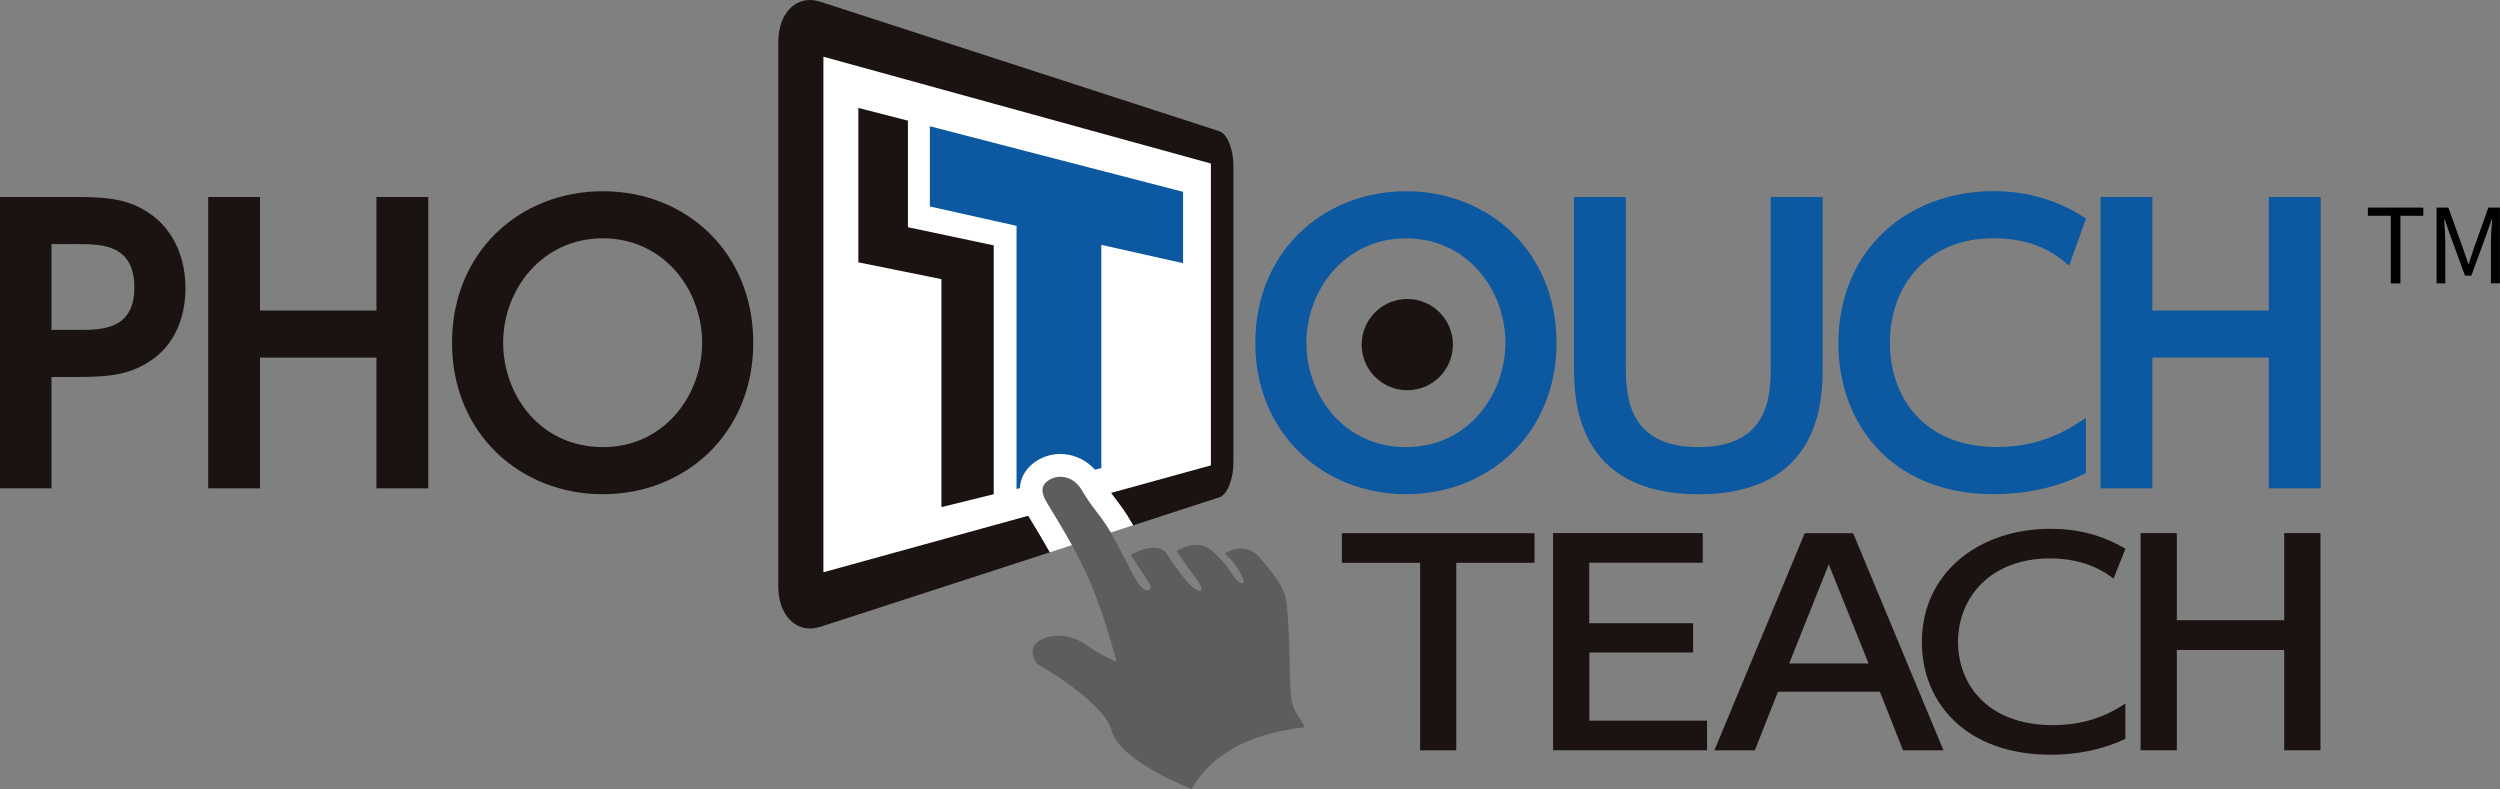
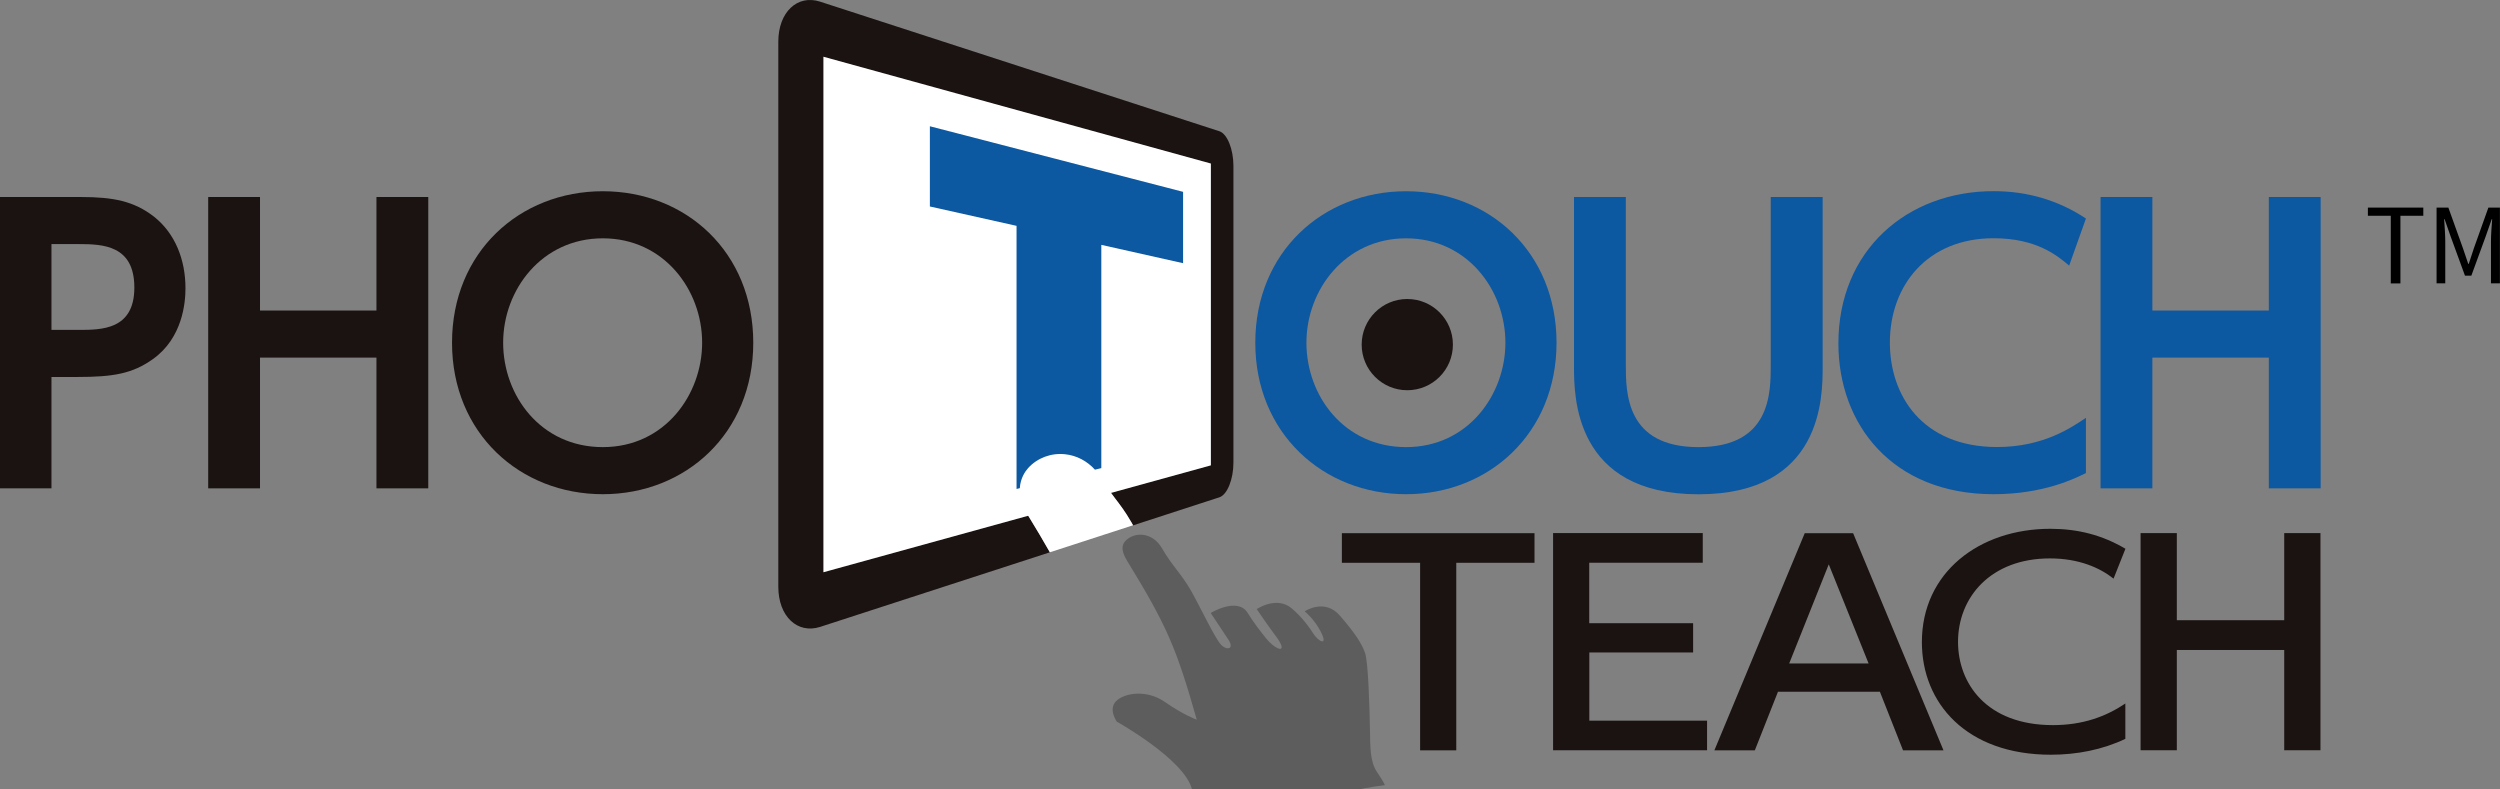
<svg xmlns="http://www.w3.org/2000/svg" id="_レイヤー_2" viewBox="0 0 290.47 91.69">
  <rect x="0" y="0" width="290.47" height="91.69" fill="#808080" stroke="none" />
  <defs>
    <style>.cls-1{fill:#fff;}.cls-2{fill:#5e5d5d;fill-rule:evenodd;}.cls-3{fill:#0c58a1;}.cls-4{fill:#1a1311;}</style>
  </defs>
  <g id="_レイヤー_1-2">
    <g id="h2">
      <g id="PTT_logo">
        <g id="PTT_logo-2">
          <g>
            <g>
              <path class="cls-4" d="M119.47,54.38c1.07-1.18,2.67-1.78,4.31-1.6,1.77,.19,3.33,1.26,4.28,2.94,.47,.83,.96,1.48,1.48,2.16,.57,.75,1.21,1.59,1.85,2.7,.08,.15,.17,.3,.26,.46l10.03-3.26c.91-.3,1.63-2.09,1.63-4.03V19.28c0-1.94-.72-3.73-1.63-4.03L95.28,.19c-2.63-.85-4.85,1.21-4.85,4.66v63.32c0,3.45,2.22,5.51,4.85,4.67l26.7-8.67c-.72-1.28-1.56-2.69-2.58-4.36-1.76-2.88-.54-4.76,.07-5.43Z" />
              <path class="cls-1" d="M131.39,60.58c-.64-1.12-1.28-1.96-1.85-2.7-.52-.68-1.01-1.33-1.48-2.16-.95-1.67-2.52-2.74-4.28-2.94-1.63-.18-3.24,.42-4.31,1.6-.61,.67-1.83,2.55-.07,5.43,1.02,1.67,1.86,3.08,2.58,4.36l9.67-3.14c-.09-.16-.17-.31-.26-.46Z" />
            </g>
            <polygon class="cls-1" points="140.69 19 140.69 54.07 95.67 66.49 95.67 6.59 140.69 19" />
          </g>
-           <polygon class="cls-4" points="105.49 26.4 105.49 14.02 99.73 12.54 99.73 30.48 109.38 32.43 109.38 58.92 115.46 57.42 115.46 28.51 105.49 26.4" />
          <g>
            <path class="cls-4" d="M9.37,22.89c3.78,0,6.19,.47,8.53,2.29,2.46,1.95,3.65,5.01,3.65,8.31,0,1.7-.34,5.77-3.78,8.23-2.38,1.7-4.62,2.08-8.78,2.08h-3.01v12.94H0V22.89H9.37Zm-.25,15.44c2.67,0,6.49,0,6.49-4.92s-3.65-5.05-6.49-5.05h-3.14v9.97h3.14Z" />
            <path class="cls-4" d="M43.74,36.08v-13.19h6.02V56.74h-6.02v-15.19h-13.53v15.19h-6.02V22.89h6.02v13.19h13.53Z" />
            <path class="cls-4" d="M52.52,39.82c0-10.52,7.85-17.6,17.52-17.6s17.48,7.08,17.48,17.6-7.85,17.6-17.48,17.6-17.52-7.08-17.52-17.6Zm29.06,0c0-6.15-4.45-12.13-11.54-12.13s-11.58,5.98-11.58,12.13,4.37,12.13,11.58,12.13,11.54-6.11,11.54-12.13Z" />
          </g>
          <g>
            <path class="cls-4" d="M169.21,87.18h-4.21v-21.79h-9.09v-3.44h22.38v3.44h-9.09v21.79Z" />
            <path class="cls-4" d="M196.72,72.41v3.4h-12.06v7.92h13.68v3.44h-17.89v-25.23h17.39v3.44h-13.19v7.03h12.06Z" />
            <path class="cls-4" d="M206.58,80.37l-2.69,6.81h-4.7l10.5-25.23h5.62l10.5,25.23h-4.7l-2.69-6.81h-11.84Zm10.53-3.28l-4.63-11.52-4.6,11.52h9.23Z" />
            <path class="cls-4" d="M246.95,85.84c-2.65,1.27-5.66,1.85-8.66,1.85-9.83,0-14.99-6.01-14.99-13.08,0-8.11,6.68-13.17,14.92-13.17,3.22,0,6.04,.73,8.73,2.32l-1.38,3.47c-1.56-1.24-4-2.35-7.39-2.35-6.86,0-10.68,4.49-10.68,9.7,0,4.8,3.29,9.67,11.03,9.67,3.46,0,6.15-.99,8.41-2.51v4.1Z" />
            <path class="cls-4" d="M265.4,72.06v-10.12h4.21v25.23h-4.21v-11.65h-12.48v11.65h-4.21v-25.23h4.21v10.12h12.48Z" />
          </g>
          <g>
            <path class="cls-3" d="M123.77,52.78c1.32,.14,2.53,.78,3.45,1.79l.74-.18V28.45l9.5,2.13v-8.29l-29.42-7.62v9.32l10.07,2.25v30.57l.38-.09c.07-1.16,.62-1.95,.97-2.34,1.07-1.18,2.67-1.78,4.31-1.6Z" />
-             <path class="cls-2" d="M138.49,91.69s-8.38-3.24-9.3-6.73c-.91-3.49-8.73-7.84-8.73-7.84,0,0-1.03-1.44-.08-2.39,.96-.95,3.54-1.39,5.68,.11,2.15,1.5,3.69,2.05,3.69,2.05-2.39-8.42-3.5-10.95-8.1-18.47-.56-.92-.74-1.7-.22-2.27,1-1.1,3.16-1.15,4.31,.87,1.12,1.96,2.23,2.93,3.33,4.86,1.1,1.93,2.83,5.65,3.53,6.33,.7,.68,1.53,.44,.83-.61-.7-1.05-2.06-3.11-2.06-3.11,0,0,3.13-1.91,4.3,0,.66,1.08,1.51,2.18,2.14,2.95,1.22,1.5,2.72,1.85,1.09-.31-.95-1.25-2.18-3.09-2.18-3.09,0,0,2.32-1.58,4.08-.07,1.27,1.08,2.11,2.3,2.48,2.9,.57,.92,1.79,1.58,.88-.2-.74-1.46-1.87-2.37-1.87-2.37,0,0,2.32-1.58,4.12,.53,1.8,2.1,2.5,3.2,2.89,4.3,.39,1.1,.53,6.66,.57,8.81,.04,2.15,0,3.83,.83,5.04,.82,1.21,.9,1.52,.9,1.52-6.48,.74-10.87,3.13-13.13,7.17Z" />
+             <path class="cls-2" d="M138.49,91.69c-.91-3.49-8.73-7.84-8.73-7.84,0,0-1.03-1.44-.08-2.39,.96-.95,3.54-1.39,5.68,.11,2.15,1.5,3.69,2.05,3.69,2.05-2.39-8.42-3.5-10.95-8.1-18.47-.56-.92-.74-1.7-.22-2.27,1-1.1,3.16-1.15,4.31,.87,1.12,1.96,2.23,2.93,3.33,4.86,1.1,1.93,2.83,5.65,3.53,6.33,.7,.68,1.53,.44,.83-.61-.7-1.05-2.06-3.11-2.06-3.11,0,0,3.13-1.91,4.3,0,.66,1.08,1.51,2.18,2.14,2.95,1.22,1.5,2.72,1.85,1.09-.31-.95-1.25-2.18-3.09-2.18-3.09,0,0,2.32-1.58,4.08-.07,1.27,1.08,2.11,2.3,2.48,2.9,.57,.92,1.79,1.58,.88-.2-.74-1.46-1.87-2.37-1.87-2.37,0,0,2.32-1.58,4.12,.53,1.8,2.1,2.5,3.2,2.89,4.3,.39,1.1,.53,6.66,.57,8.81,.04,2.15,0,3.83,.83,5.04,.82,1.21,.9,1.52,.9,1.52-6.48,.74-10.87,3.13-13.13,7.17Z" />
          </g>
          <g>
            <g>
              <path class="cls-3" d="M145.85,39.82c0-10.52,7.85-17.6,17.52-17.6s17.48,7.08,17.48,17.6-7.85,17.6-17.48,17.6-17.52-7.08-17.52-17.6Zm29.06,0c0-6.15-4.45-12.13-11.54-12.13s-11.58,5.98-11.58,12.13,4.37,12.13,11.58,12.13,11.54-6.11,11.54-12.13Z" />
              <path class="cls-3" d="M211.77,22.89v19.73c0,3.48,0,14.81-14.42,14.81s-14.47-11.37-14.47-14.81V22.89h6.02v19.43c0,3.31,0,9.63,8.44,9.63s8.4-6.32,8.4-9.63V22.89h6.02Z" />
              <path class="cls-3" d="M242.36,54.96c-1.19,.59-4.88,2.46-10.73,2.46-11.79,0-18.03-8.14-18.03-17.52,0-10.86,8.02-17.69,18.03-17.69,3.86,0,7.47,1.02,10.73,3.18l-1.95,5.47c-1.36-1.15-3.78-3.18-8.78-3.18-7.68,0-12.05,5.47-12.05,12.13,0,6.11,3.73,12.13,12.47,12.13,5.39,0,8.65-2.29,10.31-3.39v6.41Z" />
              <path class="cls-3" d="M263.61,36.08v-13.19h6.02V56.74h-6.02v-15.19h-13.53v15.19h-6.02V22.89h6.02v13.19h13.53Z" />
            </g>
            <circle class="cls-4" cx="163.51" cy="40.04" r="5.3" />
          </g>
        </g>
        <g>
          <path d="M277.78,25.07h-2.66v-.95h6.44v.95h-2.66v7.86h-1.12v-7.86Z" />
          <path d="M283.13,24.12h1.34l1.69,4.71c.2,.61,.41,1.22,.62,1.83h.06c.2-.61,.4-1.22,.6-1.83l1.68-4.71h1.34v8.8h-1.04v-4.87c0-.76,.08-1.82,.14-2.59h-.05l-.7,2-1.67,4.57h-.74l-1.67-4.57-.7-2h-.05c.05,.77,.13,1.83,.13,2.59v4.87h-1.01v-8.8Z" />
        </g>
      </g>
    </g>
  </g>
</svg>